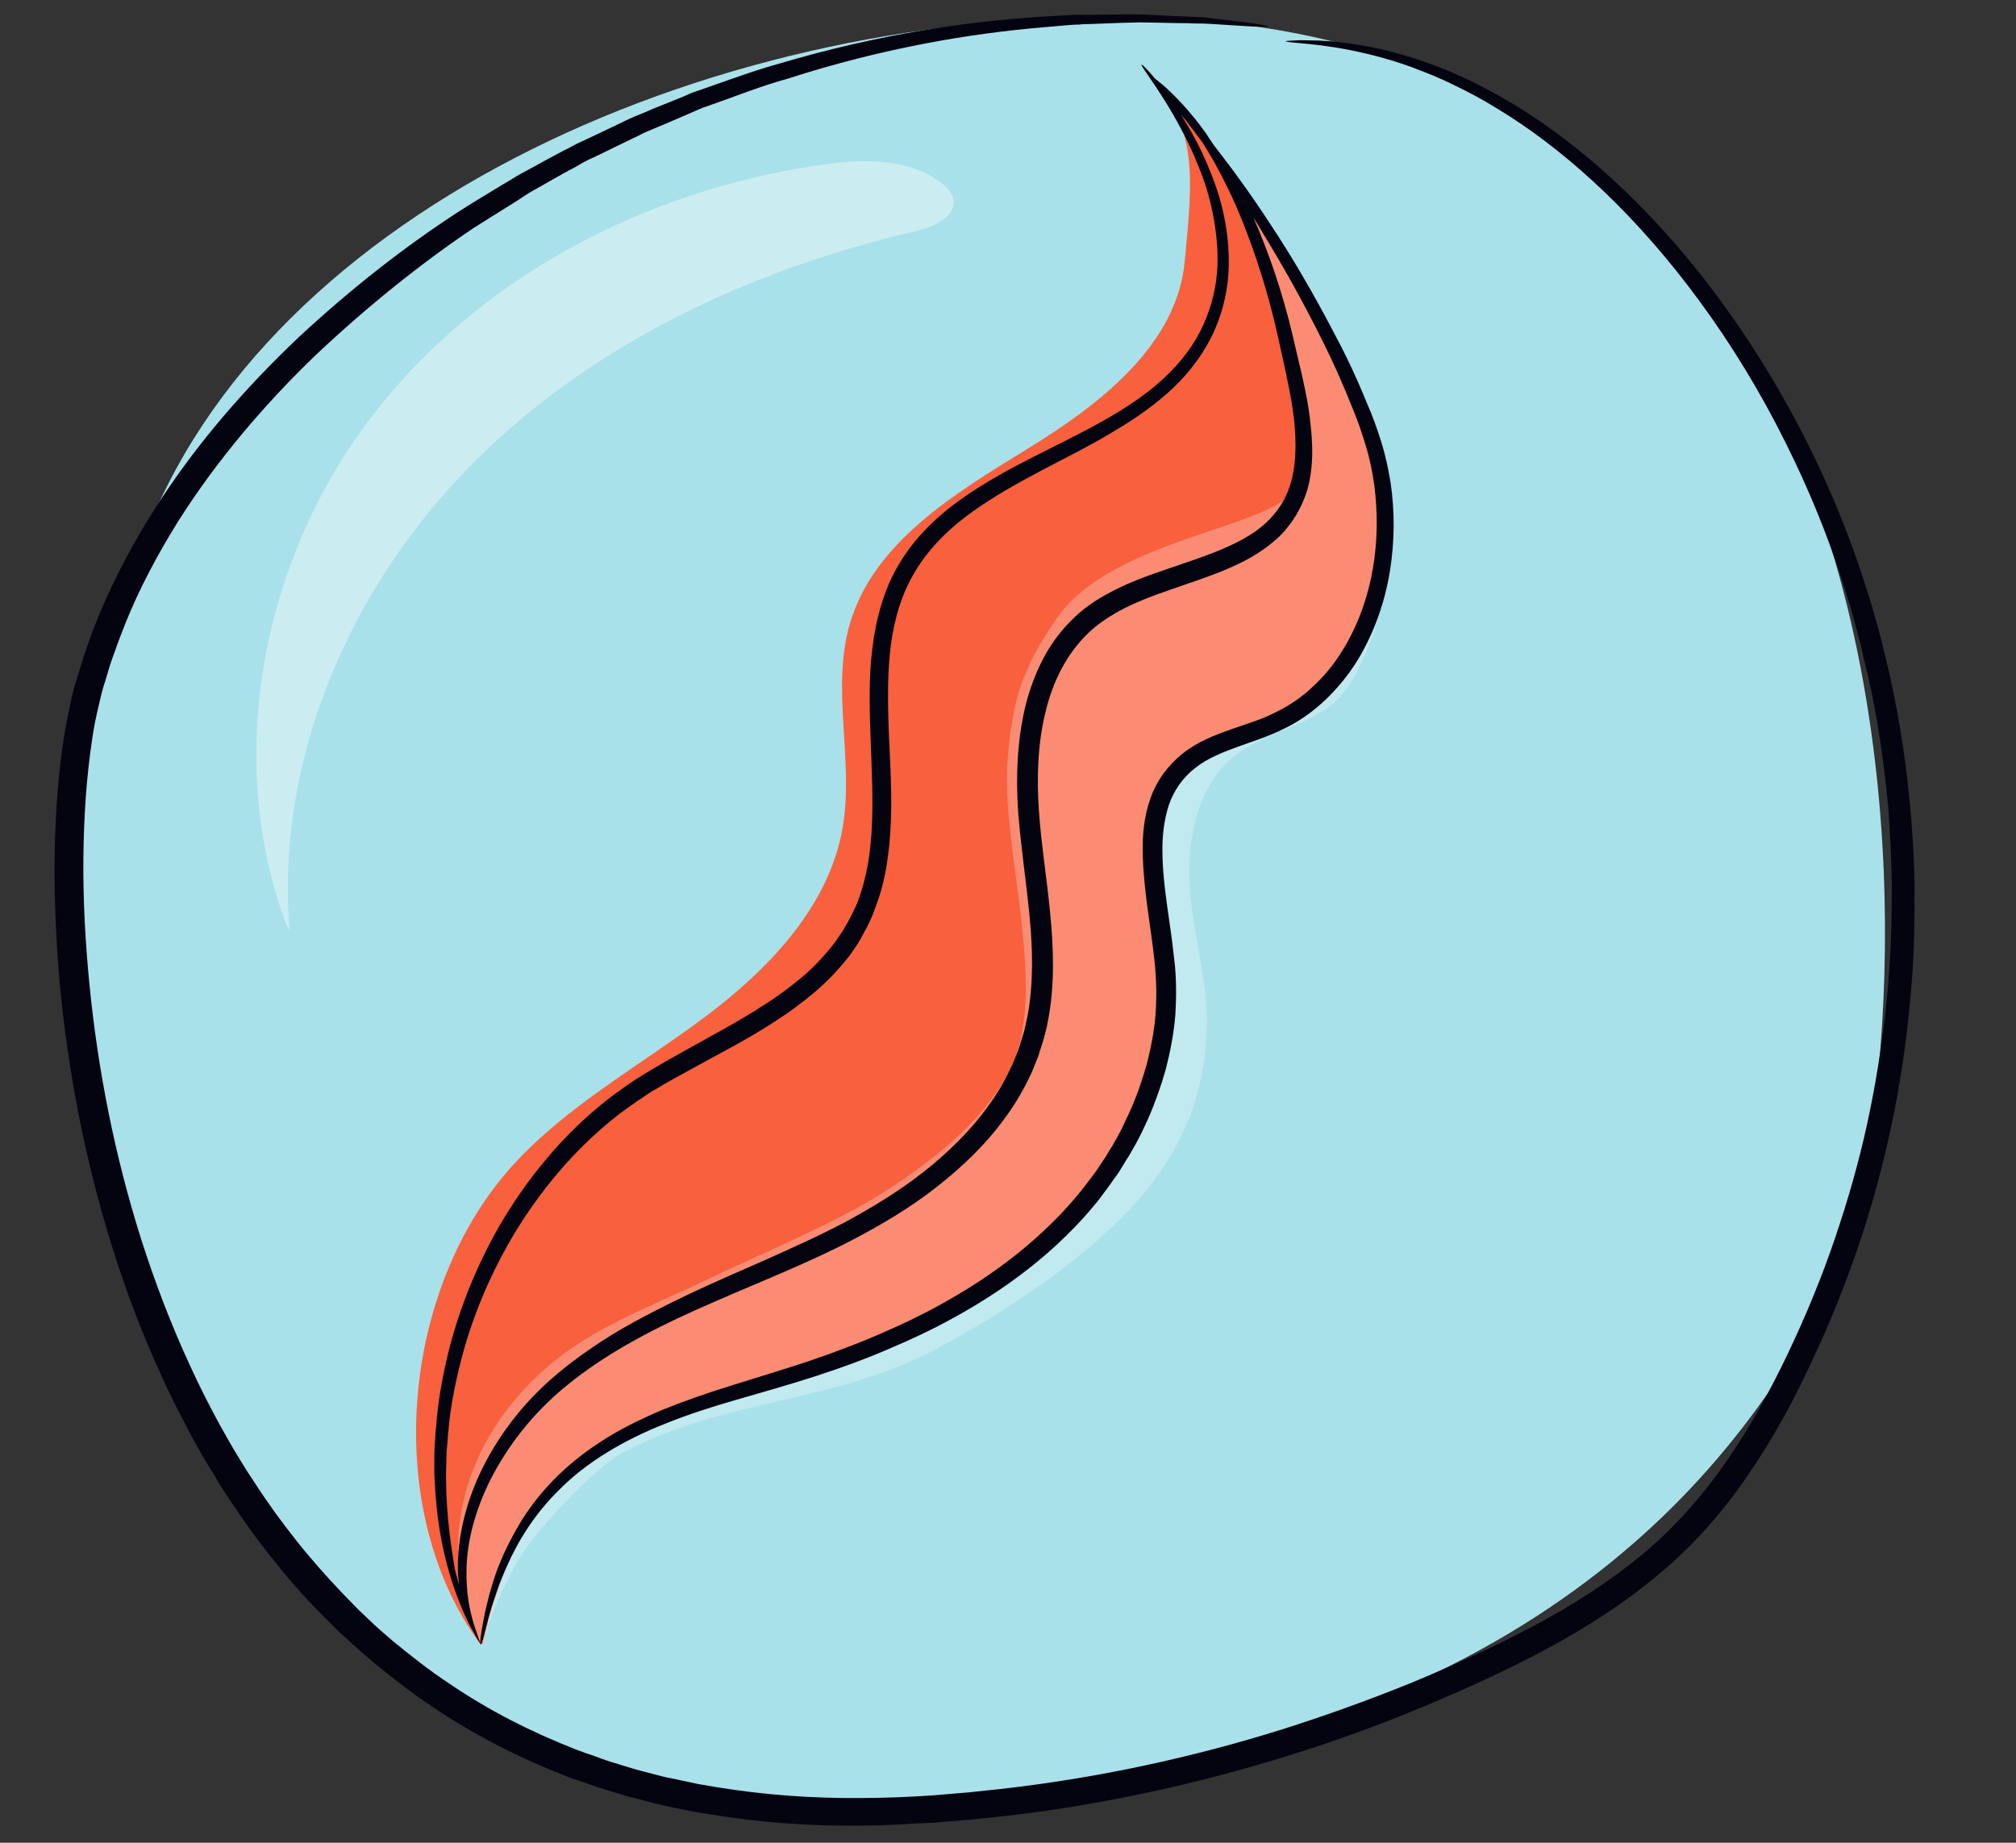
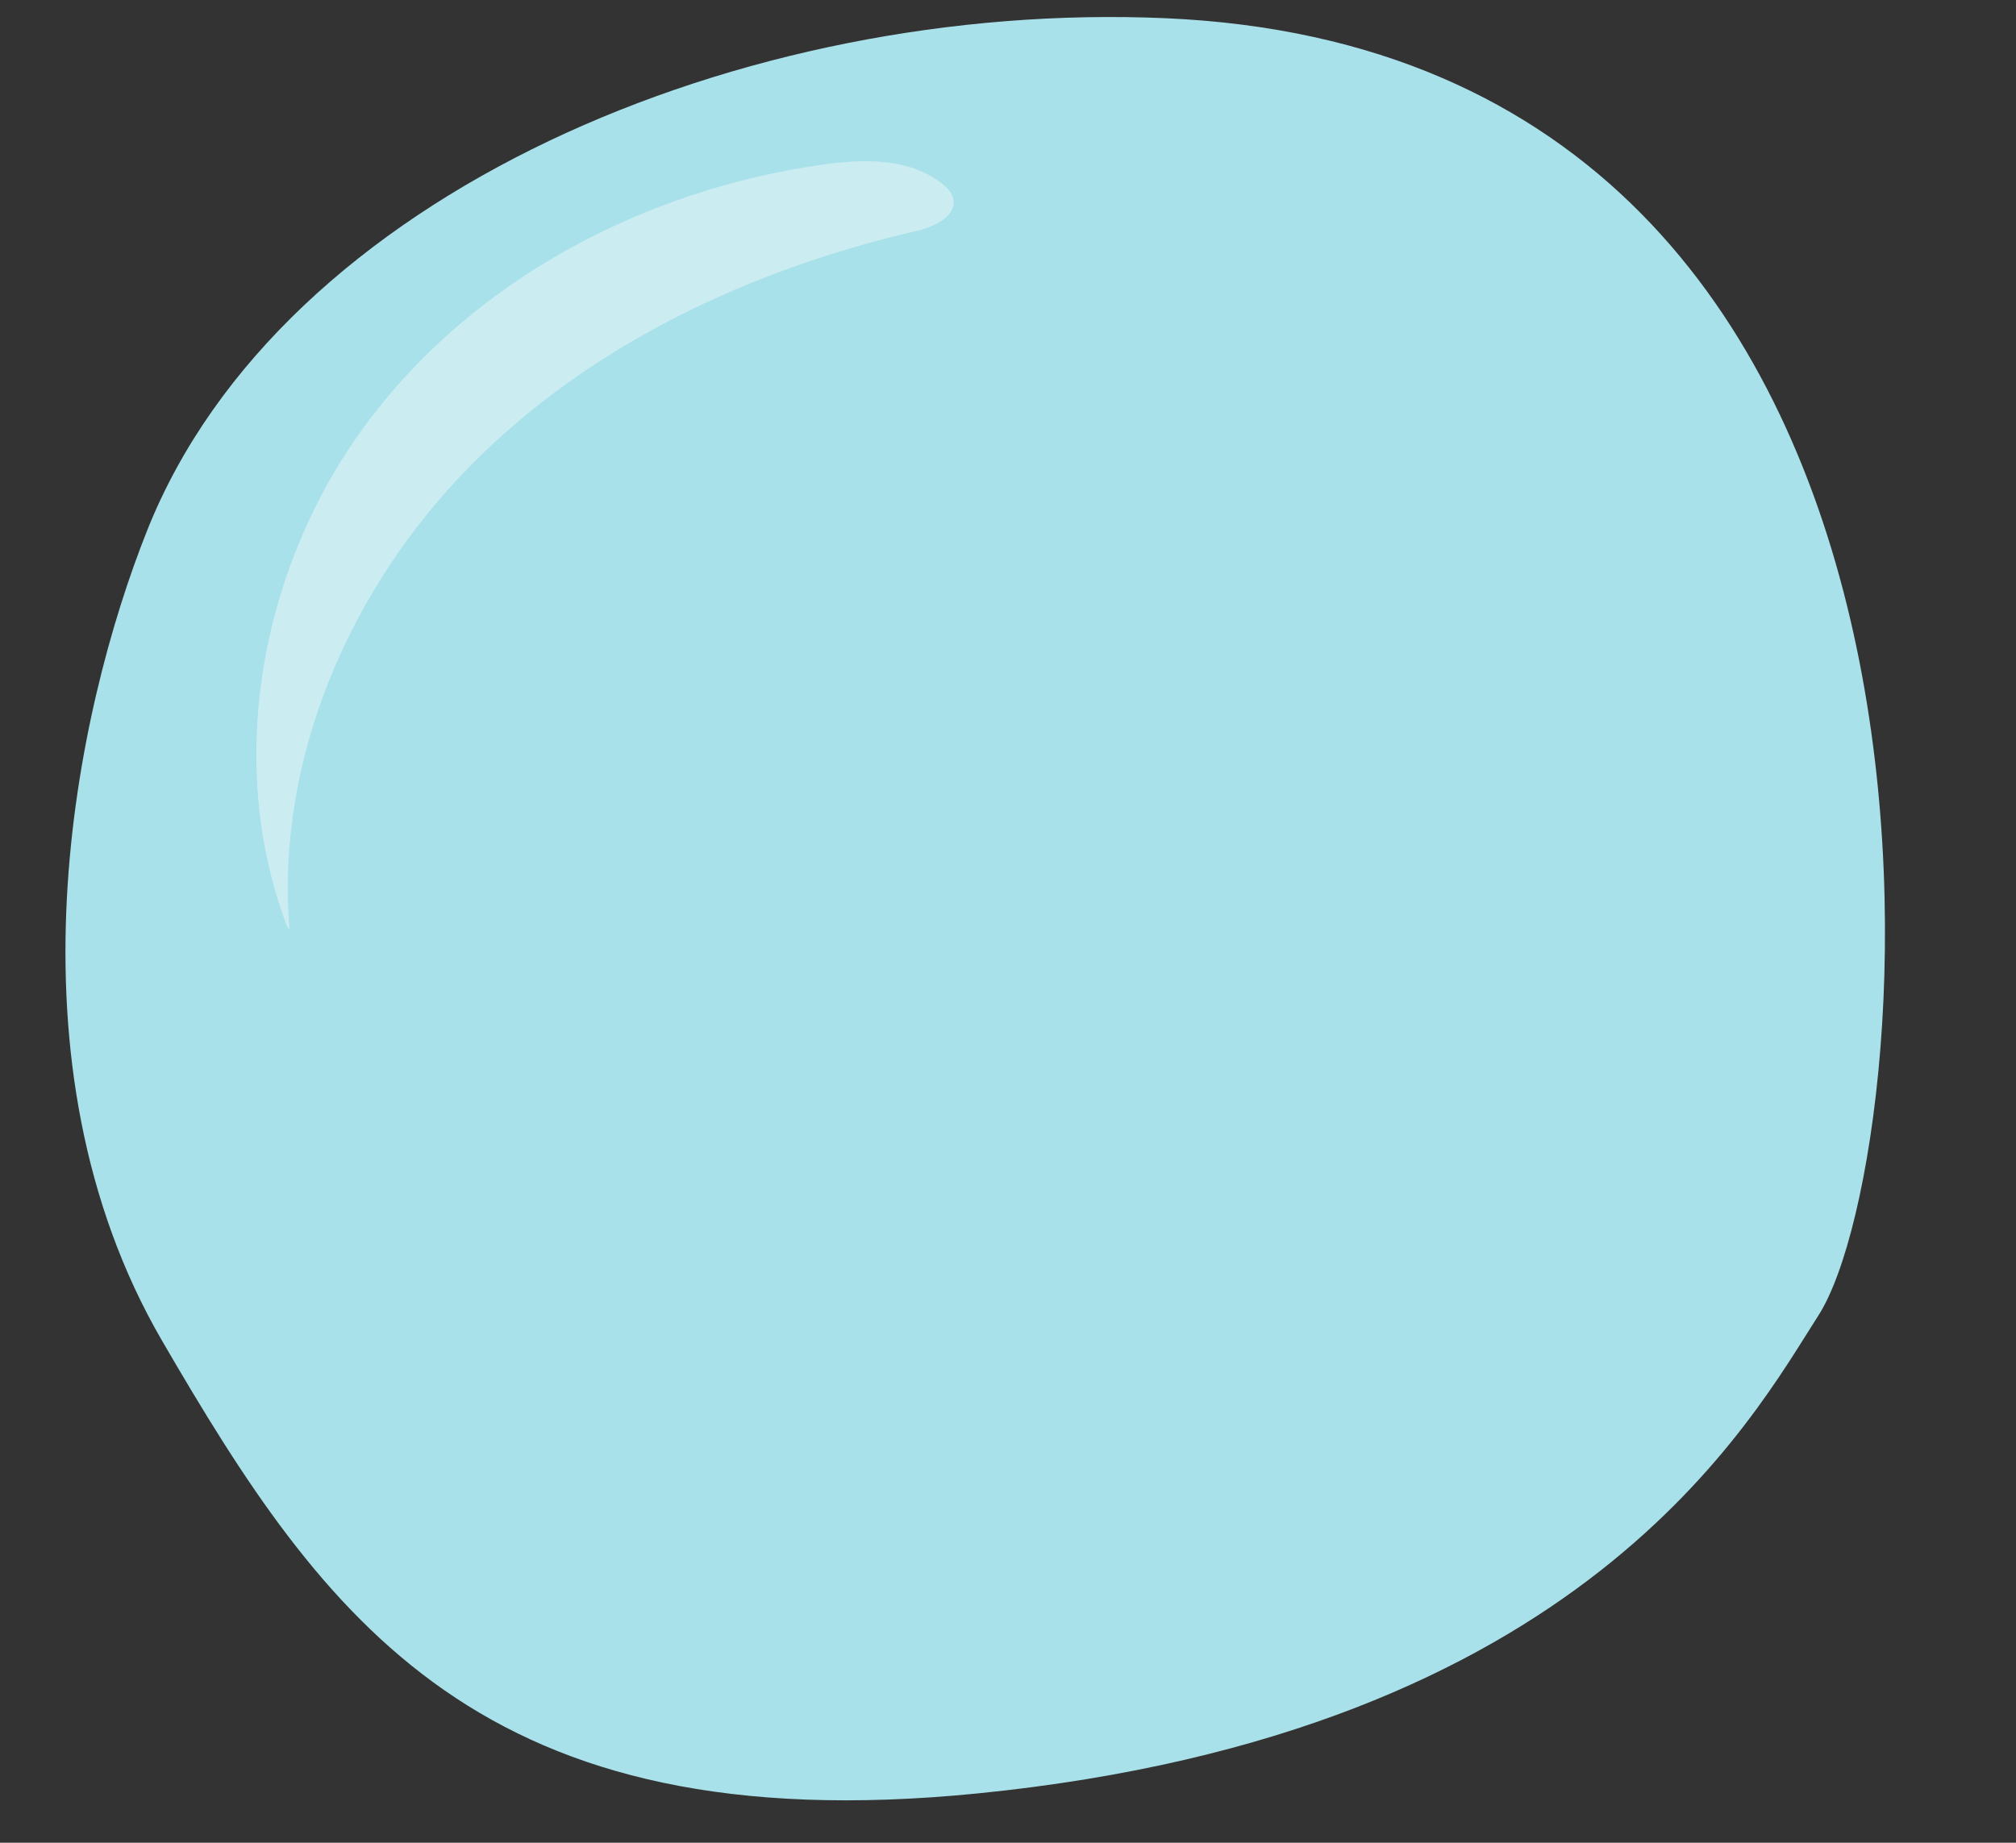
<svg xmlns="http://www.w3.org/2000/svg" height="486.3" preserveAspectRatio="xMidYMid meet" version="1.0" viewBox="-13.3 -3.1 531.9 486.3" width="531.9" zoomAndPan="magnify">
  <rect x="-13.3" y="-3.1" width="531.9" height="486.3" fill="#333333" stroke="none" />
  <g id="change1_1">
    <path d="M294.1,1.7C183.1-3.1,61.1,47.9,25.6,136.7c-19.1,47.8-38.9,140.5,3.9,214.1s84.1,132.4,215,119.4 c160.1-16,204.3-98.6,222-126.2C494.2,300.8,518.6,11.4,294.1,1.7z" fill="#A9E1EA" />
  </g>
  <g id="change2_1">
-     <path d="M113.6,431c-26.4-35.5-21.3-94.1,8.6-126.8c14.3-15.6,33.2-26,50.2-38.7s32.9-29.2,36.6-50 c3.1-17.8-3.1-36.6,1.9-53.9c6.3-21.6,27.6-34.4,46.8-46.2c19.1-11.7,39.6-27.4,41.6-49.7c2-21.7,4-36-11.1-51.7 c17.1,19,52.5,67.9,63.4,110.2c3.9,15.1,2.1,30.7-7.1,43.2c-24.7,33.4-42.3,18.4-50.2,37.8c-6.7,16.4,0.4,46.5-0.5,64.2 c-1.2,22.6-17.7,48.8-39.1,62.1c-21.4,13.3-35.9,20.1-60.1,26.9c-17.8,5-32.7,13.5-49.2,21.8c-18.4,9.2-27.7,33.2-31.3,50.5" fill="#F9603D" />
-   </g>
+     </g>
  <g id="change3_2" opacity=".28">
-     <path d="M113.9,431.5c-13.2-25.9-5-54.5,16.9-73.6c12.4-10.8,27-15.9,41.8-23c13.8-6.7,34.4-15.1,47.3-23.4 c13.5-8.7,28.3-20.1,34.4-34.9c8.4-20.6-3.4-56.3-1.8-78.5c1.2-16.2,3.7-24.5,13-38c14.6-21.2,57.8-24,62.4-34.1 c4.6-10.1-4.9-66.5-13-74.1c6.3-0.4,35.6,42.9,38.5,86.7c0.9,13.2-6.4,36.7-14.8,43.8c-7.7,6.5-18.7,7.9-26.4,14.2 c-9.7,7.9-12.3,21.7-11.6,34.1c0.7,12.5,4.9,25,4.5,37.5c-0.6,19.2-7.4,34-20.5,48c-13.2,14-33.4,27.4-50.3,36.4 c-28,15-55.3,12.9-83.4,27.7c-6.7,3.5-24.4,21.5-28.7,30.5C117.8,419.8,116.3,422,113.9,431.5" fill="#FFF" />
-   </g>
+     </g>
  <g fill="#040411" id="change4_1">
-     <path d="M491.4,219.3c-0.2-2.4-0.3-4.8-0.5-7.2c-0.2-2.4-0.5-4.7-0.7-7.1c-1-9.4-2.5-18.6-4.4-27.5 c-0.2-1.1-0.5-2.2-0.7-3.3c-0.3-1.1-0.5-2.2-0.8-3.3c-0.5-2.2-1.1-4.4-1.6-6.5c-1.2-4.3-2.3-8.5-3.7-12.6 c-5.2-16.5-11.9-31.7-19.3-45.4c-7.4-13.7-15.6-26-24.1-36.8c-17-21.6-35.5-37.2-52.3-46.8c-4.2-2.4-8.3-4.5-12.2-6.2 c-3.9-1.8-7.7-3.1-11.3-4.3c-7.1-2.3-13.3-3.5-18.4-4.1c-2.5-0.4-4.8-0.5-6.7-0.6c-1.9,0-3.6-0.1-4.9-0.1c-2.6,0.1-3.9,0.2-3.9,0.3 s1.3,0.3,3.9,0.5c1.3,0.1,2.9,0.3,4.8,0.5c1.9,0.3,4.1,0.5,6.6,1c4.9,0.9,11,2.3,17.9,4.8c3.4,1.3,7.1,2.7,10.9,4.6 c3.8,1.8,7.8,3.9,11.8,6.4c16.2,9.8,34,25.4,50.4,46.9c8.2,10.7,16.1,22.9,23.2,36.5c7.1,13.6,13.5,28.5,18.5,44.8 c1.3,4,2.4,8.2,3.5,12.4c0.5,2.1,1,4.2,1.5,6.4c0.3,1.1,0.5,2.1,0.8,3.2c0.2,1.1,0.4,2.2,0.7,3.3c1.8,8.7,3.1,17.7,4.1,26.9 c0.2,2.3,0.5,4.6,0.6,7c0.1,2.3,0.3,4.7,0.4,7c0.2,4.7,0.4,9.5,0.3,14.3c0,9.6-0.5,19.4-1.6,29.3c-1.1,9.9-2.7,19.9-4.9,30 c-2.2,10.1-5.1,20.2-8.5,30.2c-3.4,10-7.5,20-12.2,29.9c-4.7,9.9-10,19.6-16.3,28.7c-6.3,9.1-13.7,17.6-22.4,24.8 c-8.7,7.2-18.4,13.4-28.8,18.9c-10.3,5.5-21.2,10.4-32.3,15c-11.1,4.5-22.5,8.6-34.2,12.3c-23.4,7.3-47.8,12.6-72.9,15.5 c-3.1,0.3-6.3,0.7-9.4,1c-3.2,0.3-6.3,0.5-9.5,0.8c-3.2,0.2-6.4,0.4-9.5,0.5c-3.2,0.1-6.4,0.2-9.5,0.2c-12.7,0.1-25.5-0.8-38.2-2.9 l-4.7-0.8c-1.6-0.3-3.1-0.7-4.7-1c-1.6-0.4-3.1-0.6-4.7-1l-4.6-1.2l-2.3-0.6l-2.3-0.7l-4.6-1.4c-1.5-0.5-3-1-4.5-1.6 c-1.5-0.5-3-1-4.5-1.6c-11.8-4.6-23-10.3-33.3-17.3c-5.2-3.4-10.1-7.3-14.9-11.2c-2.3-2-4.7-4-6.9-6.2c-1.1-1.1-2.3-2.1-3.3-3.2 l-3.2-3.3c-4.2-4.4-8.3-9-12.1-13.8c-3.8-4.8-7.4-9.7-10.7-14.8l-2.5-3.8c-0.8-1.3-1.6-2.6-2.4-3.9c-1.6-2.6-3-5.2-4.5-7.8 c-2.9-5.3-5.6-10.6-8.1-16.1c-5-10.8-9.2-21.9-12.8-33.1c-7.1-22.4-11.5-45.1-13.7-67.4c-1.1-11.2-1.7-22.3-1.6-33.2 c0.1-10.9,0.8-21.7,2.4-32.1c0.4-2.6,0.9-5.2,1.5-7.7c0.3-1.3,0.6-2.5,0.9-3.8c0.3-1.2,0.7-2.5,1.1-3.7c0.4-1.2,0.7-2.5,1.1-3.7 c0.4-1.2,0.8-2.4,1.3-3.7c0.8-2.4,1.8-4.8,2.7-7.2c3.8-9.5,8.6-18.4,13.8-26.8c10.6-16.8,23.3-31.5,36.6-44.3 c13.5-12.7,27.4-23.9,41.5-33.4c3.6-2.3,7.2-4.5,10.7-6.7c0.9-0.6,1.8-1.1,2.6-1.7c0.9-0.6,1.7-1.1,2.6-1.6c1.8-1,3.6-2,5.3-3 c1.8-1,3.5-2,5.3-2.9c0.9-0.5,1.7-1,2.6-1.5c0.9-0.5,1.8-0.9,2.7-1.3c3.5-1.7,7-3.4,10.5-5.1c0.9-0.4,1.7-0.8,2.6-1.3 c0.9-0.4,1.7-0.7,2.6-1.1c1.7-0.7,3.5-1.5,5.2-2.2c1.7-0.7,3.4-1.5,5.1-2.2c0.8-0.4,1.7-0.7,2.5-1.1c0.9-0.3,1.7-0.6,2.6-0.9 c6.8-2.4,13.3-5,19.9-6.8C219.8,9.5,243,5.7,262,4.1c2.4-0.2,4.7-0.4,6.9-0.6c0.6,0,1.1-0.1,1.7-0.1c0.6,0,1.1,0,1.7-0.1 c1.1,0,2.2-0.1,3.2-0.1c4.2-0.2,8.2-0.3,11.9-0.4c3.7,0.1,7.1,0.1,10.2,0.2c1.6,0,3,0,4.4,0.1c1.4,0,2.7,0,4,0.1 c5,0.3,8.9,0.6,11.5,0.7s3.9,0.1,3.9,0c0-0.1-1.3-0.4-3.9-0.8s-6.4-0.8-11.4-1.4c-1.3-0.2-2.6-0.3-4-0.3c-1.4-0.1-2.9-0.2-4.5-0.2 c-3.1-0.2-6.5-0.3-10.2-0.5c-3.7,0-7.7,0-12,0.1c-1.1,0-2.2,0-3.3,0c-0.6,0-1.1,0-1.7,0c-0.6,0-1.1,0.1-1.7,0.1 c-2.3,0.1-4.6,0.3-7,0.4c-19.2,1.2-42.8,4.5-69.1,12.3c-6.6,1.8-13.3,4.3-20.2,6.7c-0.9,0.3-1.7,0.6-2.6,0.9 c-0.9,0.3-1.7,0.7-2.6,1.1c-1.7,0.7-3.5,1.4-5.2,2.1c-1.8,0.7-3.5,1.4-5.3,2.2c-0.9,0.4-1.8,0.7-2.7,1.1c-0.9,0.4-1.8,0.8-2.6,1.2 c-3.5,1.7-7.1,3.4-10.7,5.1c-0.9,0.4-1.8,0.8-2.7,1.3c-0.9,0.5-1.8,1-2.7,1.4c-1.8,1-3.6,1.9-5.4,2.9c-1.8,1-3.6,2-5.5,3 c-0.9,0.5-1.8,1-2.7,1.6c-0.9,0.5-1.8,1.1-2.7,1.6c-3.6,2.2-7.3,4.4-10.9,6.7C93.7,61.8,79.4,73,65.5,85.9 c-13.7,13-26.9,27.9-37.9,45.2c-5.5,8.6-10.5,17.9-14.6,27.7c-1,2.5-2,4.9-2.9,7.5c-0.4,1.3-0.9,2.5-1.3,3.8 c-0.4,1.3-0.8,2.6-1.2,3.9c-0.4,1.3-0.8,2.6-1.2,3.9c-0.3,1.3-0.7,2.7-1,4c-0.6,2.7-1.1,5.4-1.6,8.1c-1.8,10.8-2.5,21.9-2.7,33.1 c-0.1,11.2,0.4,22.5,1.4,33.9c2.2,22.8,6.6,46,13.8,69c3.6,11.5,7.9,22.9,13,34c2.5,5.6,5.4,11.1,8.3,16.6c1.5,2.7,3,5.4,4.7,8.1 c0.8,1.3,1.6,2.7,2.4,4l2.6,4c3.5,5.2,7.1,10.4,11.1,15.3c3.9,5,8.1,9.8,12.6,14.4l3.4,3.4c1.1,1.2,2.3,2.2,3.5,3.3 c2.3,2.2,4.8,4.3,7.2,6.4c5,4.1,10.1,8.1,15.5,11.7c10.8,7.3,22.6,13.4,34.9,18.2c1.5,0.6,3.1,1.2,4.7,1.7c1.6,0.5,3.1,1.1,4.7,1.6 l4.8,1.5l2.4,0.7l2.4,0.6l4.8,1.3c1.6,0.4,3.2,0.7,4.9,1.1c1.6,0.3,3.3,0.7,4.9,1l4.9,0.8c13.2,2.2,26.4,3.1,39.6,3 c3.3-0.1,6.6-0.1,9.8-0.3c3.2-0.2,6.5-0.4,9.7-0.5c3.2-0.3,6.5-0.5,9.7-0.8c3.2-0.3,6.4-0.7,9.6-1c25.6-3,50.5-8.5,74.3-15.9 c11.9-3.7,23.5-7.9,34.8-12.6c11.3-4.7,22.3-9.7,33-15.4c10.6-5.7,20.8-12.2,29.9-19.9c9.2-7.6,17.1-16.7,23.6-26.3 c6.6-9.6,12-19.6,16.7-29.8c4.8-10.1,8.9-20.4,12.4-30.7c3.5-10.3,6.3-20.7,8.5-31c2.2-10.3,3.8-20.6,4.8-30.8 c1.1-10.2,1.5-20.2,1.4-30C491.9,229,491.7,224.2,491.4,219.3z" />
-     <path d="M302,199.6c3.1-2.5,7.1-4.1,11.2-5.6c4.1-1.5,8.4-2.8,12.5-4.9c4.1-2,7.8-4.7,11-7.8 c3.2-3.1,6-6.6,8.2-10.2c4.5-7.4,7.2-15.5,8.5-23.4c1.3-8,1.3-15.9,0.2-23.4c-0.6-3.7-1.4-7.4-2.5-10.9c-1.1-3.5-2.3-6.8-3.7-10 c-2.6-6.4-5.4-12.4-8.4-18c-5.8-11.2-11.6-21-17.1-29.3c-5.4-8.3-10.5-15.2-14.8-20.7c-0.8-1.1-1.5-2.2-2.2-3.3 c-4-5.6-7.8-9.5-10.4-11.9c-1.3-1.2-2.4-2-3.1-2.6c-2.1-2.5-3.4-3.8-3.5-3.6c-0.2,0.1,0.9,1.6,2.8,4.4c1.9,2.8,4.7,7,7.7,12.7 c1.5,2.8,3.1,6.1,4.5,9.7c1.5,3.6,2.8,7.6,3.7,12.1c0.9,4.4,1.5,9.2,1.3,14.3c-0.2,5-1.4,10.3-3.7,15.4c-2.3,5.1-5.8,9.8-10.3,14 c-4.5,4.2-9.9,7.8-15.7,11.1c-5.8,3.3-12.2,6.4-18.7,9.7c-6.5,3.3-13.2,6.9-19.6,11.5c-6.4,4.6-12.5,10.5-16.6,17.9 c-2.1,3.7-3.6,7.7-4.7,11.9c-1.1,4.1-1.7,8.4-2.1,12.7c-0.7,8.6-0.2,17.2,0.1,25.8c0.3,8.6,0.6,17.3-0.6,25.7 c-0.6,4.2-1.6,8.3-3.1,12.2l-0.6,1.4l-0.7,1.4c-0.4,0.9-0.9,1.8-1.4,2.7l-0.8,1.3c-0.2,0.5-0.5,0.9-0.8,1.3l-1.7,2.5 c-2.5,3.2-5.3,6.3-8.4,8.9c-3.1,2.6-6.4,5.1-9.9,7.3c-6.9,4.5-14.1,8.3-21.1,12.2c-3.5,2-7,3.9-10.4,6l-1.3,0.8l-1.3,0.8 c-0.8,0.6-1.7,1.1-2.5,1.7c-1.6,1.1-3.2,2.3-4.8,3.5c-12.4,9.7-21.8,21.6-28.8,33.6c-6.9,12.1-11.4,24.3-14,35.8 c-1.3,5.7-2.2,11.3-2.6,16.6c-0.1,0.7-0.1,1.3-0.2,2c0,0.7-0.1,1.3-0.1,1.9c-0.1,1.3-0.2,2.6-0.2,3.8c0,2.5-0.1,4.9,0.1,7.3 c0.4,9.4,1.9,17.3,3.7,23.6c1.8,6.3,3.9,11,5.4,14.1c0.6,1.1,1.1,2,1.5,2.7c0.9,1.7,1.5,2.5,1.6,2.5v0c0.2,0,0.7-1.8,1.6-5.4 c0.2-0.9,0.5-1.9,0.8-3c0.3-1.1,0.7-2.3,1.1-3.5c0.4-1.3,0.9-2.6,1.4-4.1c0.6-1.4,1.2-3,1.9-4.5c2.8-6.3,7.1-13.7,14.1-20.5 c6.9-6.9,16.5-12.8,28-17.3c5.7-2.3,11.9-4.3,18.5-6.2c6.5-1.9,13.4-3.8,20.5-6.1c7.1-2.3,14.3-4.9,21.5-8.1 c7.3-3.1,14.6-6.8,21.8-11.2c7.2-4.4,14.2-9.5,20.7-15.5c3.2-3,6.4-6.2,9.3-9.7c1.5-1.7,2.8-3.5,4.2-5.4c0.7-0.9,1.3-1.9,2-2.8 c0.7-0.9,1.3-1.9,1.9-2.9c0.6-1,1.2-2,1.8-2.9c0.6-1,1.1-2,1.7-3l0.8-1.5l0.8-1.6c0.5-1.1,1-2.1,1.5-3.2c1.9-4.3,3.5-8.8,4.8-13.4 c1.2-4.7,2.1-9.4,2.5-14.3c0.3-4.9,0.3-9.9-0.3-14.7c-1-9.7-3-18.9-3.1-27.9c-0.1-4.5,0.4-8.8,1.7-12.8 C296.4,205.5,298.8,202.1,302,199.6z M104.4,388c-0.1-2.3,0.1-4.6,0.1-7.1c0-1.2,0.2-2.4,0.3-3.7c0-0.6,0.1-1.3,0.1-1.9 c0.1-0.6,0.2-1.3,0.2-1.9c0.5-5.1,1.5-10.5,2.9-16.1c2.7-11.1,7.3-22.9,14.2-34.5c6.9-11.5,16.1-22.8,28-32c1.5-1.1,3-2.2,4.6-3.3 c0.8-0.5,1.6-1,2.4-1.6l1.2-0.8l1.2-0.7c3.3-2,6.8-3.9,10.3-5.8c7-3.9,14.4-7.6,21.5-12.3c3.6-2.3,7.1-4.9,10.4-7.7 c3.4-2.9,6.4-6.1,9.2-9.7c0.6-0.9,1.3-1.9,1.9-2.8c0.3-0.5,0.6-0.9,0.9-1.5l0.8-1.5c0.6-1,1.1-2,1.6-3.1l0.7-1.6l0.6-1.6 c1.7-4.3,2.8-8.8,3.4-13.4c1.3-9.1,1-18.1,0.6-26.7c-0.4-8.6-0.8-17.1-0.2-25.2c0.6-8.1,2.4-15.9,6.1-22.5 c3.7-6.7,9.1-12.1,15.1-16.5c6-4.4,12.5-8,18.9-11.4c6.4-3.4,12.8-6.5,18.7-10.1c6-3.5,11.6-7.4,16.3-11.9 c4.7-4.5,8.5-9.8,10.9-15.4c2.4-5.6,3.5-11.3,3.6-16.7c0.1-5.4-0.6-10.5-1.7-15.1c-1.1-4.6-2.7-8.7-4.3-12.4 c-1.6-3.7-3.3-6.9-5-9.7c-0.6-0.9-1.1-1.8-1.6-2.7c0.4,0.5,0.8,1.1,1.3,1.6c1.3,1.7,2.7,3.6,4.3,5.7c3.4,5.4,7.1,12.2,10.4,20.4 c3.6,8.9,7,19.3,9.6,31.1c1.3,6,2.8,12.2,3.8,18.6c0.5,3.2,0.8,6.5,0.8,9.8c0,3.3-0.3,6.7-1.2,9.9c-0.9,3.2-2.5,6.2-4.7,8.7 c-1.1,1.3-2.4,2.5-3.7,3.5c-1.4,1.1-2.9,2-4.5,2.9c-6.4,3.5-13.9,5.7-21.6,8.4c-3.8,1.3-7.8,2.8-11.6,4.7c-3.8,1.9-7.7,4.2-11,7.4 c-3.3,3.1-6.1,6.8-8.2,10.8c-2.1,4-3.7,8.3-4.8,12.8c-2.1,8.9-2.5,18.2-1.9,27.4c0.7,9.2,2.1,18.3,3,27.5 c0.9,9.1,1.1,18.2-0.5,26.7c-0.2,1.1-0.5,2.1-0.7,3.2c-0.2,1.1-0.6,2.1-0.9,3.1c-0.3,1-0.6,2.1-1,3.1c-0.4,1-0.8,2-1.2,3 c-1.8,3.9-3.8,7.6-6.3,11c-4.9,6.9-11,12.8-17.5,17.9c-6.5,5.1-13.5,9.3-20.5,13.1c-7,3.7-14.2,6.9-21.1,10c-7,3.1-13.8,6-20.3,9.1 c-6.5,3.1-12.8,6.3-18.6,9.7c-5.8,3.5-11.1,7.2-15.9,11.2c-9.6,8-16.3,17.4-20.5,26.4c-4.2,9-5.8,17.6-5.8,24.5 c0,1.7,0.1,3.3,0.3,4.8c-0.4-1.3-0.7-2.7-1.1-4.1C105.7,404.9,104.5,397.1,104.4,388z M290.2,207.7c-1.7,4.7-2.1,9.7-2,14.5 c0.2,9.7,2.1,19,3.1,28.3c0.5,4.7,0.6,9.2,0.3,13.7c-0.3,4.5-1.2,9-2.3,13.4c-1.2,4.3-2.7,8.6-4.5,12.6c-0.4,1-1,2-1.4,3l-0.7,1.5 l-0.8,1.5c-0.5,1-1.1,1.9-1.6,2.9c-0.6,0.9-1.2,1.9-1.7,2.8c-0.6,0.9-1.2,1.8-1.8,2.7c-0.6,0.9-1.2,1.8-1.9,2.7 c-1.3,1.7-2.6,3.5-4,5.1c-2.7,3.3-5.7,6.4-8.8,9.3c-6.2,5.8-12.9,10.8-19.8,15.1c-6.9,4.3-14,8-21.1,11.1 c-7.1,3.2-14.1,5.8-21.1,8.2c-6.9,2.3-13.7,4.3-20.3,6.4c-6.5,2-12.8,4.2-18.7,6.6c-5.8,2.5-11.3,5.2-16.1,8.4 c-4.8,3.1-9,6.6-12.6,10.3c-3.5,3.7-6.4,7.5-8.6,11.2c-2.2,3.7-4,7.3-5.3,10.6c-0.7,1.6-1.2,3.2-1.7,4.7c-0.4,1.5-0.9,2.9-1.2,4.2 c-0.3,1.3-0.6,2.5-0.9,3.7c-0.2,1.1-0.4,2.1-0.6,3.1c-0.5,2.6-0.7,4.4-0.7,5.2c-0.2-0.7-0.8-2.3-1.6-4.7c-0.5-1.7-1.1-3.8-1.5-6.4 c-0.4-2.6-0.6-5.5-0.5-8.9c0.2-6.7,2.1-14.8,6.4-23.3c4.3-8.4,10.9-17.3,20.2-24.8c9.3-7.6,20.9-14,33.9-19.8 c6.5-2.9,13.3-5.8,20.4-8.8c7-3,14.3-6.2,21.5-10c7.2-3.8,14.5-8.1,21.3-13.4c6.8-5.3,13.3-11.4,18.6-18.8c2.7-3.7,5-7.7,6.9-11.9 c0.4-1.1,0.9-2.2,1.3-3.2c0.5-1.1,0.7-2.2,1.1-3.3c0.4-1.1,0.7-2.2,1-3.4c0.3-1.1,0.6-2.3,0.8-3.5c1.8-9.3,1.5-18.9,0.6-28.2 c-0.9-9.4-2.4-18.5-3-27.3c-0.6-8.8-0.3-17.6,1.7-25.8c1.9-8.2,5.7-15.7,11.4-21.1c2.8-2.7,6.2-4.8,9.7-6.6 c3.6-1.8,7.3-3.2,11.1-4.5c7.5-2.7,15.2-4.9,22.2-8.9c1.7-1,3.4-2.1,5-3.4c1.6-1.3,3.1-2.6,4.3-4.2c2.6-3.1,4.4-6.7,5.5-10.4 c1-3.7,1.3-7.5,1.2-11.1c-0.1-3.6-0.5-7.1-1-10.4c-1.1-6.7-2.8-12.9-4.1-18.8c-2.8-11.9-6.5-22.4-10.4-31.3 c0.7,1.1,1.4,2.3,2.1,3.5c5.2,8.4,10.8,18.3,16.3,29.4c2.8,5.6,5.4,11.5,7.9,17.8c1.3,3.1,2.4,6.4,3.4,9.7c1,3.3,1.7,6.7,2.2,10.3 c0.9,7.1,0.9,14.6-0.4,22c-1.3,7.5-3.9,15-8.1,21.7c-2.1,3.4-4.6,6.5-7.5,9.2c-2.9,2.8-6.2,5.1-9.9,6.9c-3.6,1.9-7.7,3.1-12,4.6 c-4.2,1.5-8.7,3.2-12.6,6.3c-2,1.6-3.7,3.4-5.2,5.4C292.2,203.1,291,205.3,290.2,207.7z" />
-   </g>
+     </g>
  <g id="change3_1" opacity=".4">
    <path d="M63.1,242.3c-3.8-45.2,16.1-90.5,47.8-122.6S185,67.9,228.7,57.8c4.7-1.1,10.8-4.1,9.4-8.8 c-0.4-1.5-1.6-2.6-2.8-3.6c-8.7-6.9-20.9-6.6-31.9-5c-46.3,6.6-90.9,29.8-119.2,67.2s-38.5,89.5-21.8,133.7" fill="#FFF" />
  </g>
</svg>